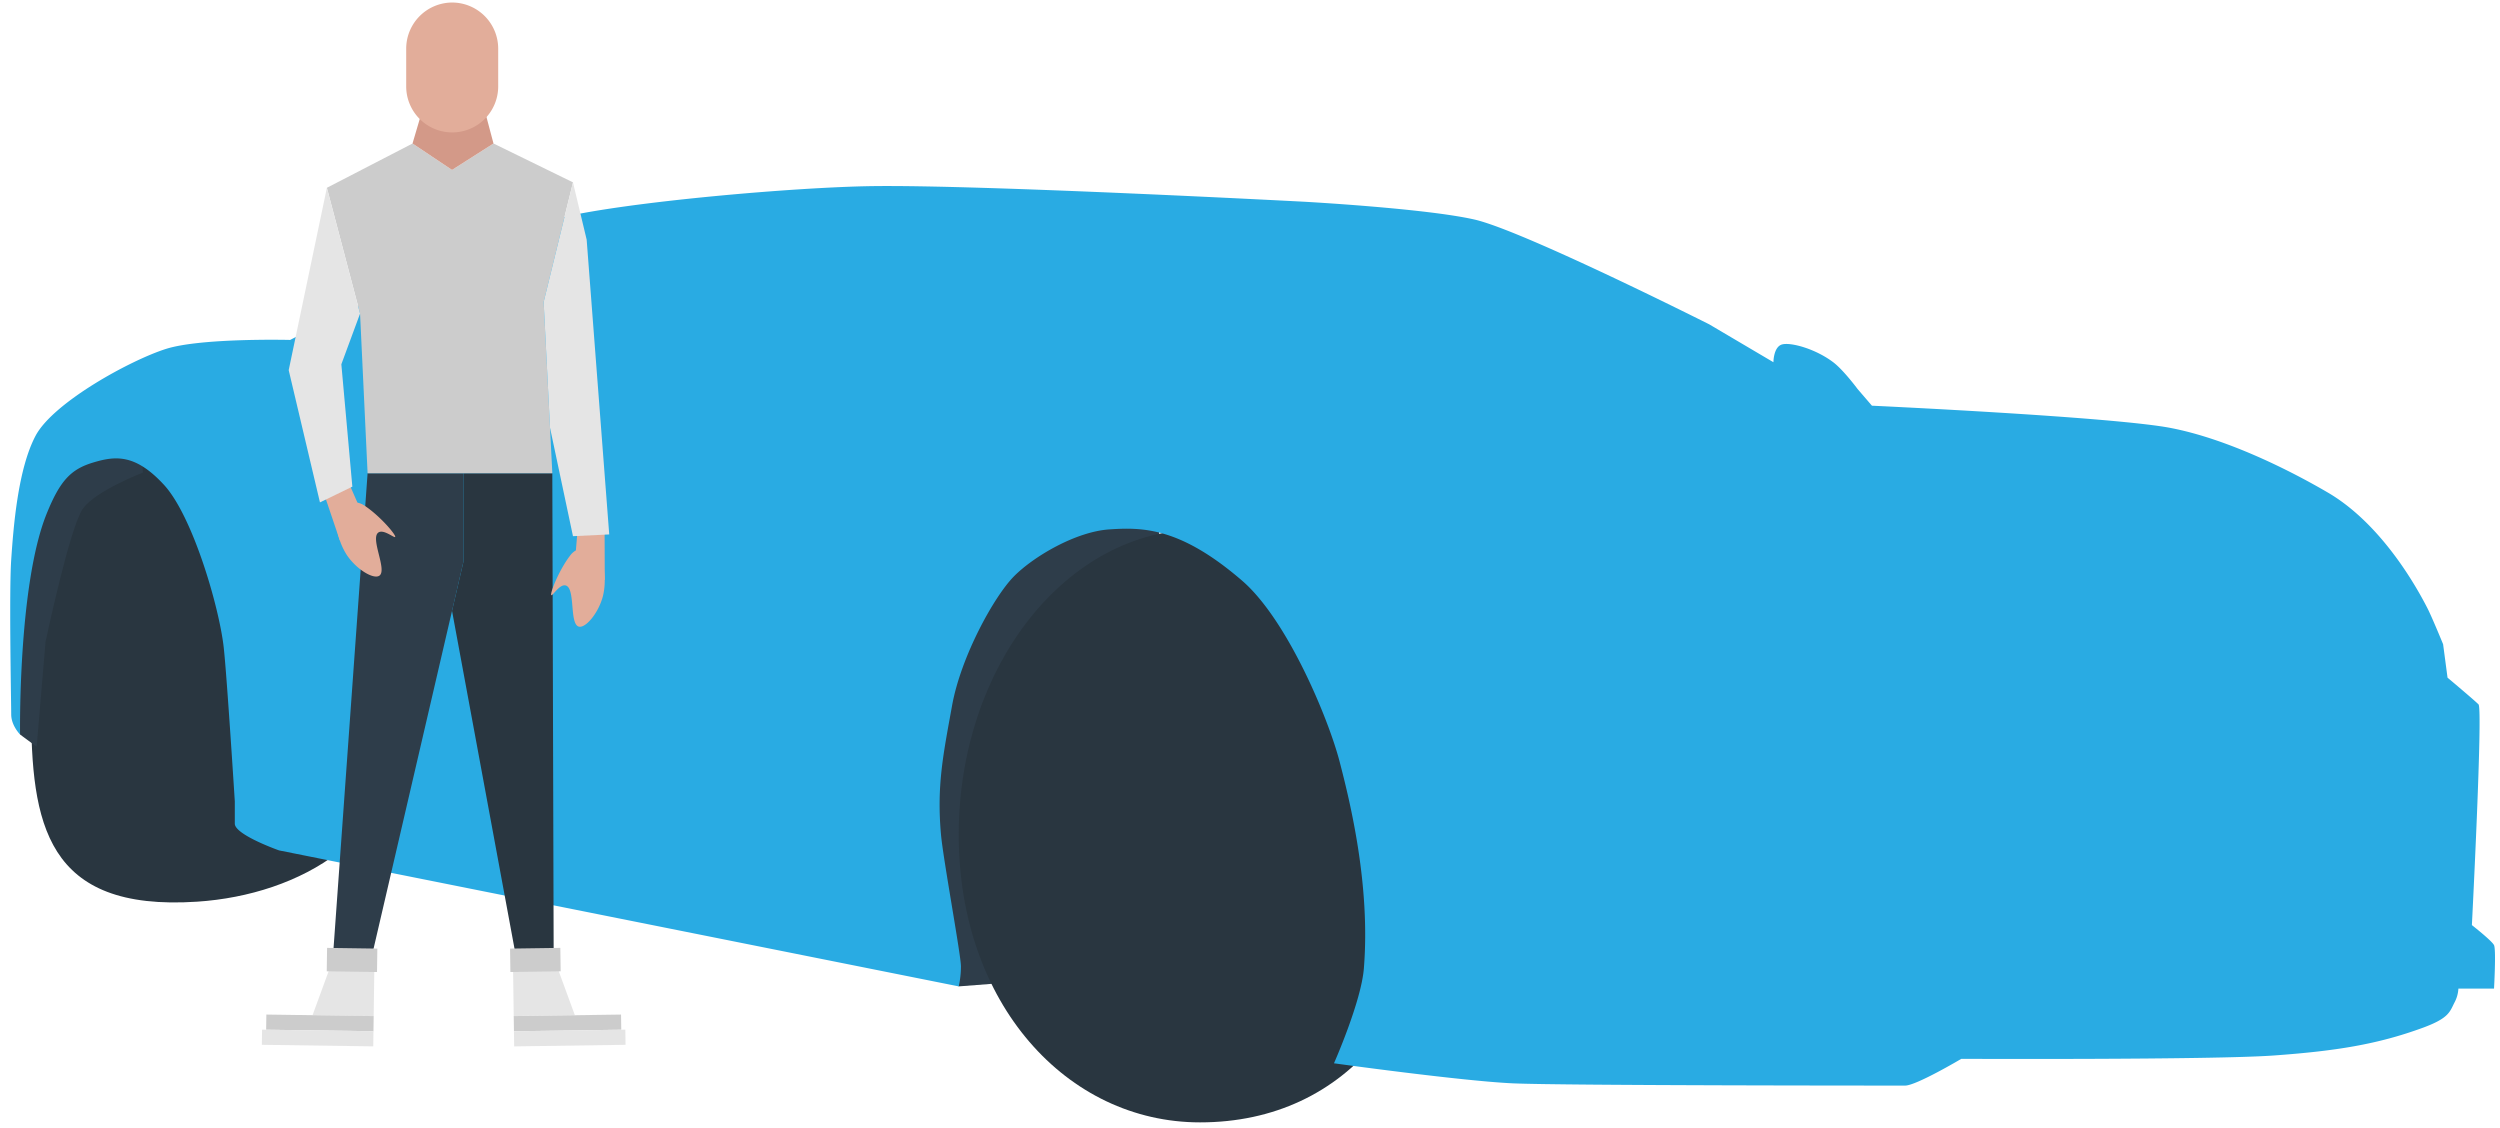
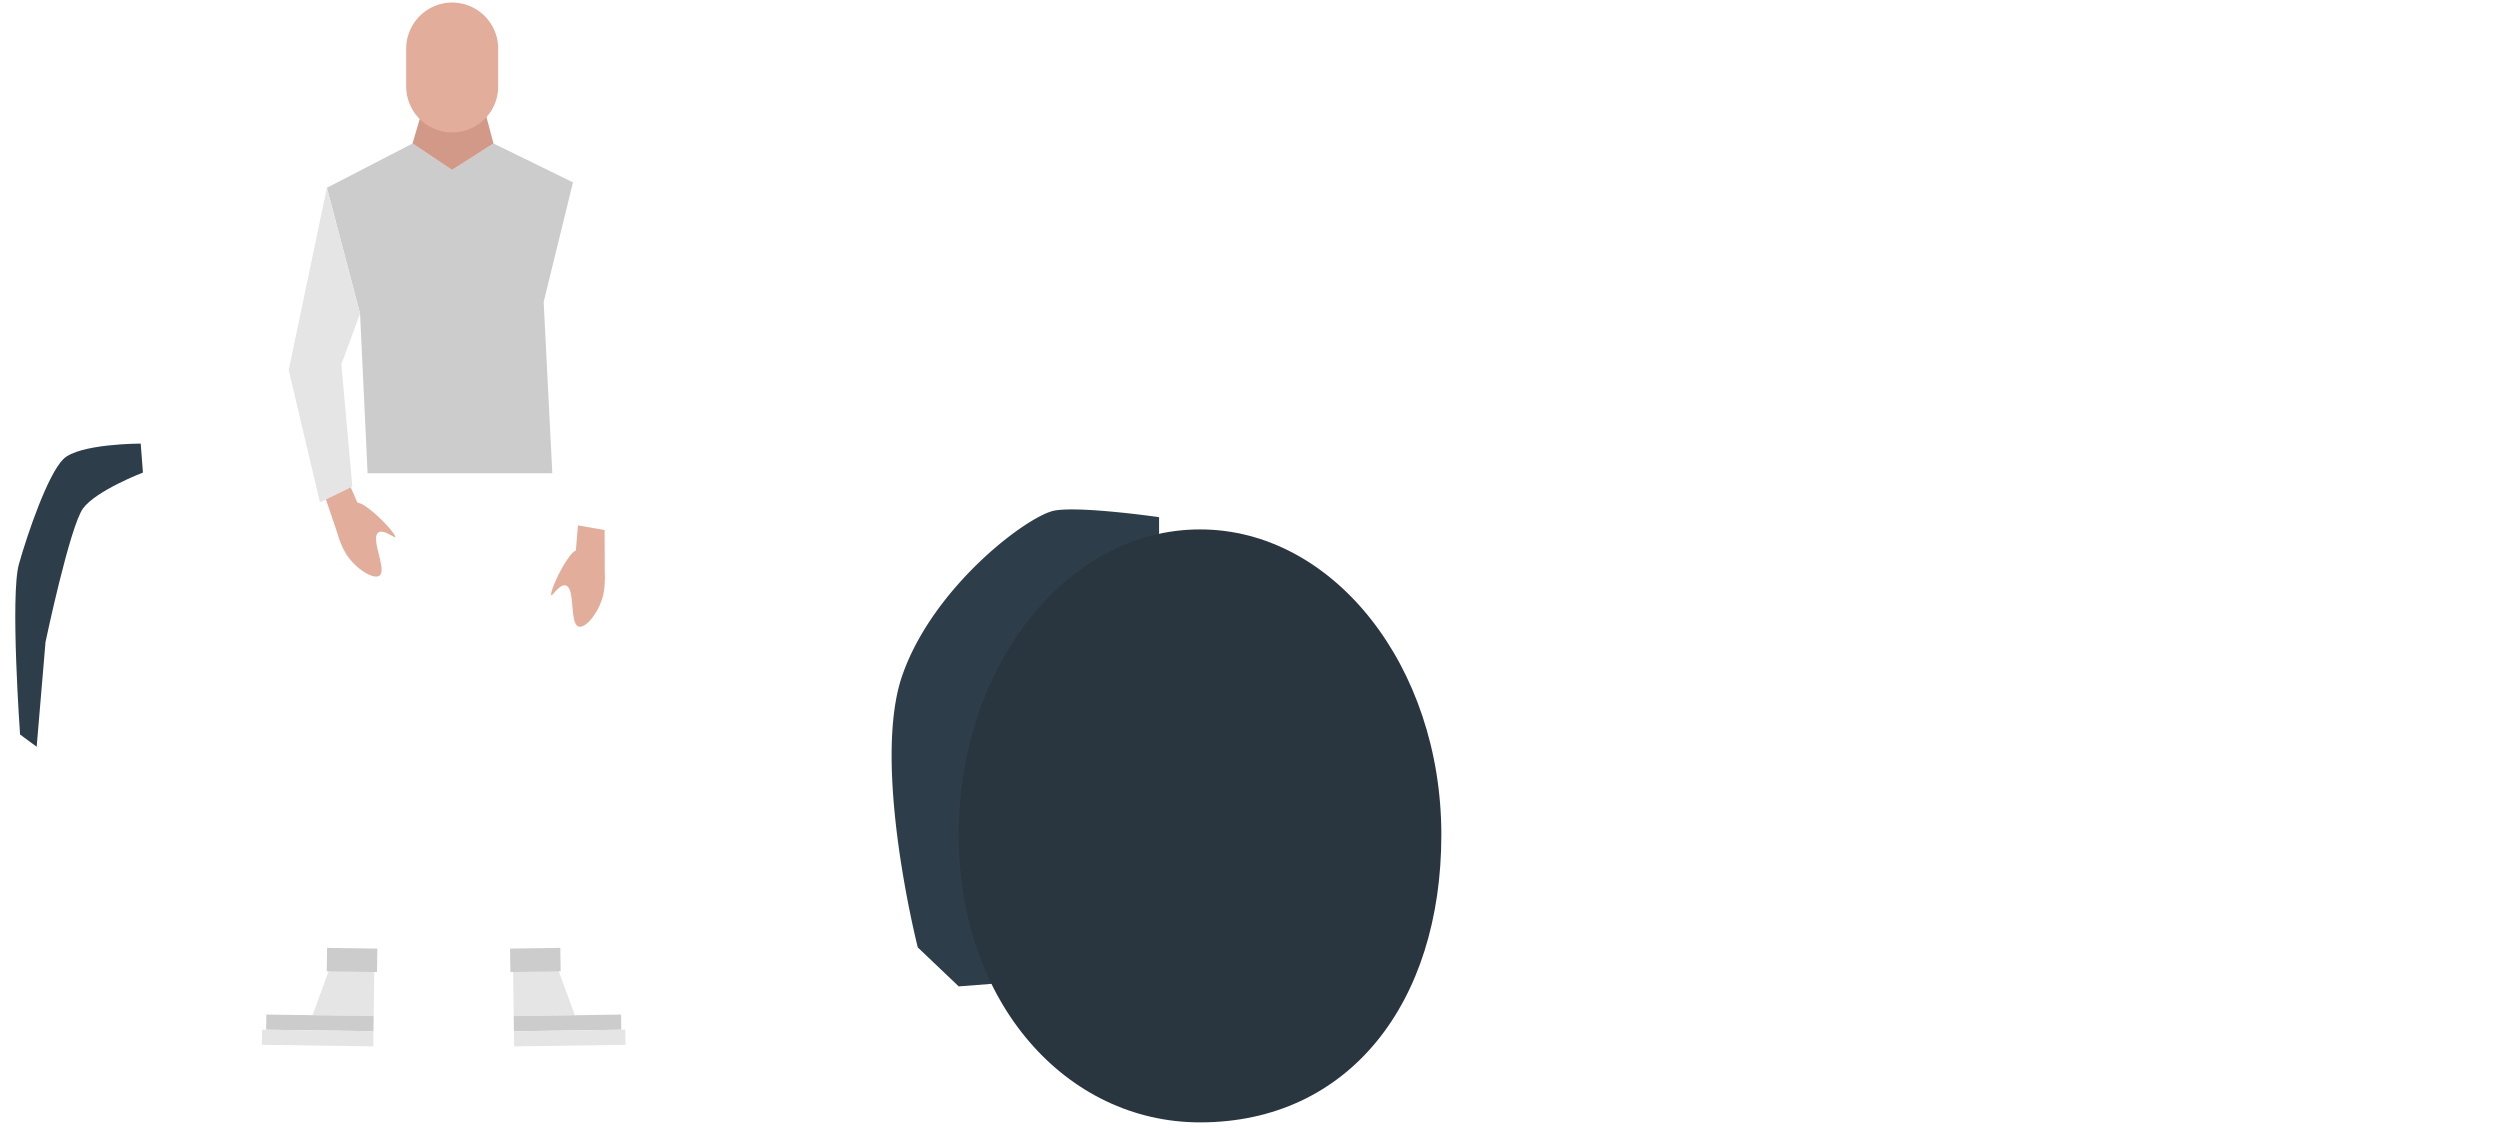
<svg xmlns="http://www.w3.org/2000/svg" width="1000" height="451" viewBox="0 0 1000 451">
  <defs>
    <clipPath id="clip-path">
      <rect id="Rectangle_7" data-name="Rectangle 7" width="993.91" height="447.938" fill="none" />
    </clipPath>
    <clipPath id="clip-AF-High-Value-Car-Insurance">
      <rect width="1000" height="451" />
    </clipPath>
  </defs>
  <g id="AF-High-Value-Car-Insurance" clip-path="url(#clip-AF-High-Value-Car-Insurance)">
    <g id="Group_2" data-name="Group 2" transform="translate(4.09 1.011)">
      <g id="Group_1" data-name="Group 1" clip-path="url(#clip-path)">
        <path id="Path_1" data-name="Path 1" d="M505.116,230.484v6.662s-42.505,37.922-52.246,54.863-16.825,77.575-16.825,94.517a79.706,79.706,0,0,0,6.2,30.317l-17.268,1.337-16.382-15.6s-18.6-73.117-6.2-108.784,50.475-64.2,61.1-65.983,41.62,2.675,41.62,2.675" transform="translate(-45.574 -24.633)" fill="#2e3d4a" />
        <path id="Path_2" data-name="Path 2" d="M621.491,358.519c0,67.466-37.192,115.025-96.523,115.025-53.308,0-96.523-47.559-96.523-115.025S471.66,236.36,524.968,236.36s96.523,54.692,96.523,122.159" transform="translate(-49.044 -25.605)" fill="#293640" />
-         <path id="Path_3" data-name="Path 3" d="M158.213,309.9c0,46.291-41.361,69.514-82.354,72.225C15.2,386.139,9.444,350.843,9.444,304.552s8.508-97.192,49.59-97.192,99.179,56.251,99.179,102.542" transform="translate(-1.081 -22.464)" fill="#293640" />
        <path id="Path_4" data-name="Path 4" d="M52.459,197.86l.886,11.592s-18.6,7.133-23.909,14.267-15.054,53.5-15.054,53.5l-3.542,41.908-6.641-4.9S.212,258.493,3.754,246.01,15.266,210.343,21.465,204.1s30.994-6.242,30.994-6.242" transform="translate(-0.262 -21.435)" fill="#2e3d4a" />
-         <path id="Path_5" data-name="Path 5" d="M744.683,170.185s96.523,4.458,119.547,8.917,48.194,17.265,62.873,25.858c19.039,11.146,32.892,32.731,39.849,46.367,1.766,3.463,6.2,14.267,6.2,14.267l1.771,13.375s10.626,8.917,12.4,10.7-2.657,88.275-2.657,88.275,7.97,6.242,8.855,8.025,0,17.374,0,17.374h-14.25a13.443,13.443,0,0,1-1.69,5.809c-1.771,3.567-2.28,6.081-12.4,9.808-18.153,6.687-34.979,9.363-59.773,11.146s-124.982,1.337-124.982,1.337-18.031,10.7-22.459,10.7-136.372,0-156.739-.892-71.728-8.025-71.728-8.025,10.881-24.565,11.955-37.9c2.657-32.992-5.313-65.983-9.741-82.925s-20.8-56.547-38.963-72.225c-24.795-21.4-39.849-21.4-53.132-20.508s-30.108,10.7-38.078,18.725-21.253,32.1-24.795,51.717-6.2,32.1-4.428,51.717c.885,9.808,7.97,48.15,7.97,52.608a37.034,37.034,0,0,1-.886,8.025L107.543,348.073s-17.711-6.242-17.711-10.7v-8.917s-3.141-49.869-4.428-61.525c-1.771-16.05-12.4-52.608-23.909-65.092s-19.482-11.592-28.337-8.917-13.211,7.162-18.6,20.508C3.051,241.964,3.936,301.706,3.936,301.706S.394,298.139.394,293.681s-.886-48.885,0-61.892,2.657-36.191,9.741-49.566,38.078-30.317,52.246-34.775,49.59-3.567,49.59-3.567,82.354-42.8,108.92-49.042S313.721,82.79,344.866,82.355c43.194-.6,172.679,6.242,172.679,6.242s48.7,2.675,68.186,7.133S679.6,137.639,679.6,137.639l25.68,15.158s0-6.242,3.542-7.133,13.283,1.783,20.367,7.133c4.13,3.12,9.741,10.7,9.741,10.7Z" transform="translate(0 -8.918)" fill="#29abe3" />
-         <path id="Path_6" data-name="Path 6" d="M145.651,405.981h15.275l37.028-159.394V211.166H159.619Z" transform="translate(-16.672 -22.876)" fill="#2e3d4a" />
-         <path id="Path_7" data-name="Path 7" d="M204.125,211.166h35.557l.546,194.815H225.417l-25.85-139.773,4.558-19.621Z" transform="translate(-22.844 -22.876)" fill="#293640" />
        <path id="Path_8" data-name="Path 8" d="M159.32,195.142l-3.014-63.851L143.037,80.955l34.251-17.71L193.1,73.81l16.592-10.565,31.783,15.536-11.726,47.85,3.466,68.511Z" transform="translate(-16.373 -6.851)" fill="#ccc" />
        <path id="Path_9" data-name="Path 9" d="M244.405,263.565c.522.368,3.323-4.542,5.761-3.88,3.949,1.073,1.421,15.267,5.167,16.438,2.722.852,7.984-5.422,9.724-12.216a26.788,26.788,0,0,0-.489-14.138,7.205,7.205,0,0,0-5.261-4.884c-.053-.012-.106-.023-.158-.033a7.179,7.179,0,0,0-7.053,2.658c-4.64,5.938-8.387,15.563-7.691,16.054" transform="translate(-27.967 -26.51)" fill="#e2ad9a" />
        <path id="Path_10" data-name="Path 10" d="M255.515,244.563l.819-10.007L267,236.421l.067,20.041-9.209-5.244Z" transform="translate(-29.249 -25.41)" fill="#e2ad9a" />
        <path id="Path_11" data-name="Path 11" d="M170.835,238.061c-.375.519-4.61-3.206-6.7-1.78-3.387,2.309,3.593,14.9.429,17.237-2.3,1.7-9.3-2.509-13.144-8.362a26.746,26.746,0,0,1-4.11-13.528,7.249,7.249,0,0,1,3.4-6.342l.139-.084a7.165,7.165,0,0,1,7.529.2c6.308,4.094,12.962,11.965,12.463,12.658" transform="translate(-16.862 -24.291)" fill="#e2ad9a" />
        <path id="Path_12" data-name="Path 12" d="M155.1,223.255l-4.011-9.193-9.48,5.259,6.417,18.97,7.012-7.976Z" transform="translate(-16.21 -23.19)" fill="#e2ad9a" />
        <path id="Path_13" data-name="Path 13" d="M141.063,83.108l-15.275,72.939,12.5,52.9,12.96-6.292-4.4-48.937,7.483-20.274Z" transform="translate(-14.399 -9.003)" fill="#e5e5e5" />
-         <path id="Path_14" data-name="Path 14" d="M252.68,80.668l5.477,22.915L267.183,221.5l-14.5.7-9.18-43.364-2.545-50.315Z" transform="translate(-27.582 -8.739)" fill="#e5e5e5" />
        <path id="Path_15" data-name="Path 15" d="M181.716,61.816l3.471-11.768h25.8l3.124,11.768L197.524,72.38Z" transform="translate(-20.801 -5.422)" fill="#d39988" />
        <path id="Path_16" data-name="Path 16" d="M161.012,451.974l-24.453-.353,8.032-21.941,16.73.241Z" transform="translate(-15.632 -46.548)" fill="#e5e5e5" />
        <rect id="Rectangle_1" data-name="Rectangle 1" width="6.061" height="42.932" transform="translate(102.366 410.871) rotate(-89.179)" fill="#ccc" />
        <rect id="Rectangle_2" data-name="Rectangle 2" width="6.06" height="44.562" transform="matrix(0.014, -1, 1, 0.014, 100.651, 416.912)" fill="#e5e5e5" />
        <rect id="Rectangle_3" data-name="Rectangle 3" width="9.371" height="20.106" transform="translate(126.608 387.509) rotate(-89.177)" fill="#ccc" />
        <path id="Path_17" data-name="Path 17" d="M227.394,451.974l24.453-.353-8.032-21.941-16.73.241Z" transform="translate(-25.994 -46.548)" fill="#e5e5e5" />
        <rect id="Rectangle_4" data-name="Rectangle 4" width="42.932" height="6.061" transform="translate(201.4 405.427) rotate(-0.821)" fill="#ccc" />
        <rect id="Rectangle_5" data-name="Rectangle 5" width="44.562" height="6.06" transform="translate(201.485 411.491) rotate(-0.821)" fill="#e5e5e5" />
        <rect id="Rectangle_6" data-name="Rectangle 6" width="20.106" height="9.371" transform="translate(199.934 378.427) rotate(-0.823)" fill="#ccc" />
        <path id="Path_18" data-name="Path 18" d="M197.265,0a18.463,18.463,0,0,0-18.4,18.526V33.557a18.4,18.4,0,1,0,36.8,0V18.526A18.463,18.463,0,0,0,197.265,0" transform="translate(-20.475)" fill="#e2ad9a" />
      </g>
    </g>
  </g>
</svg>